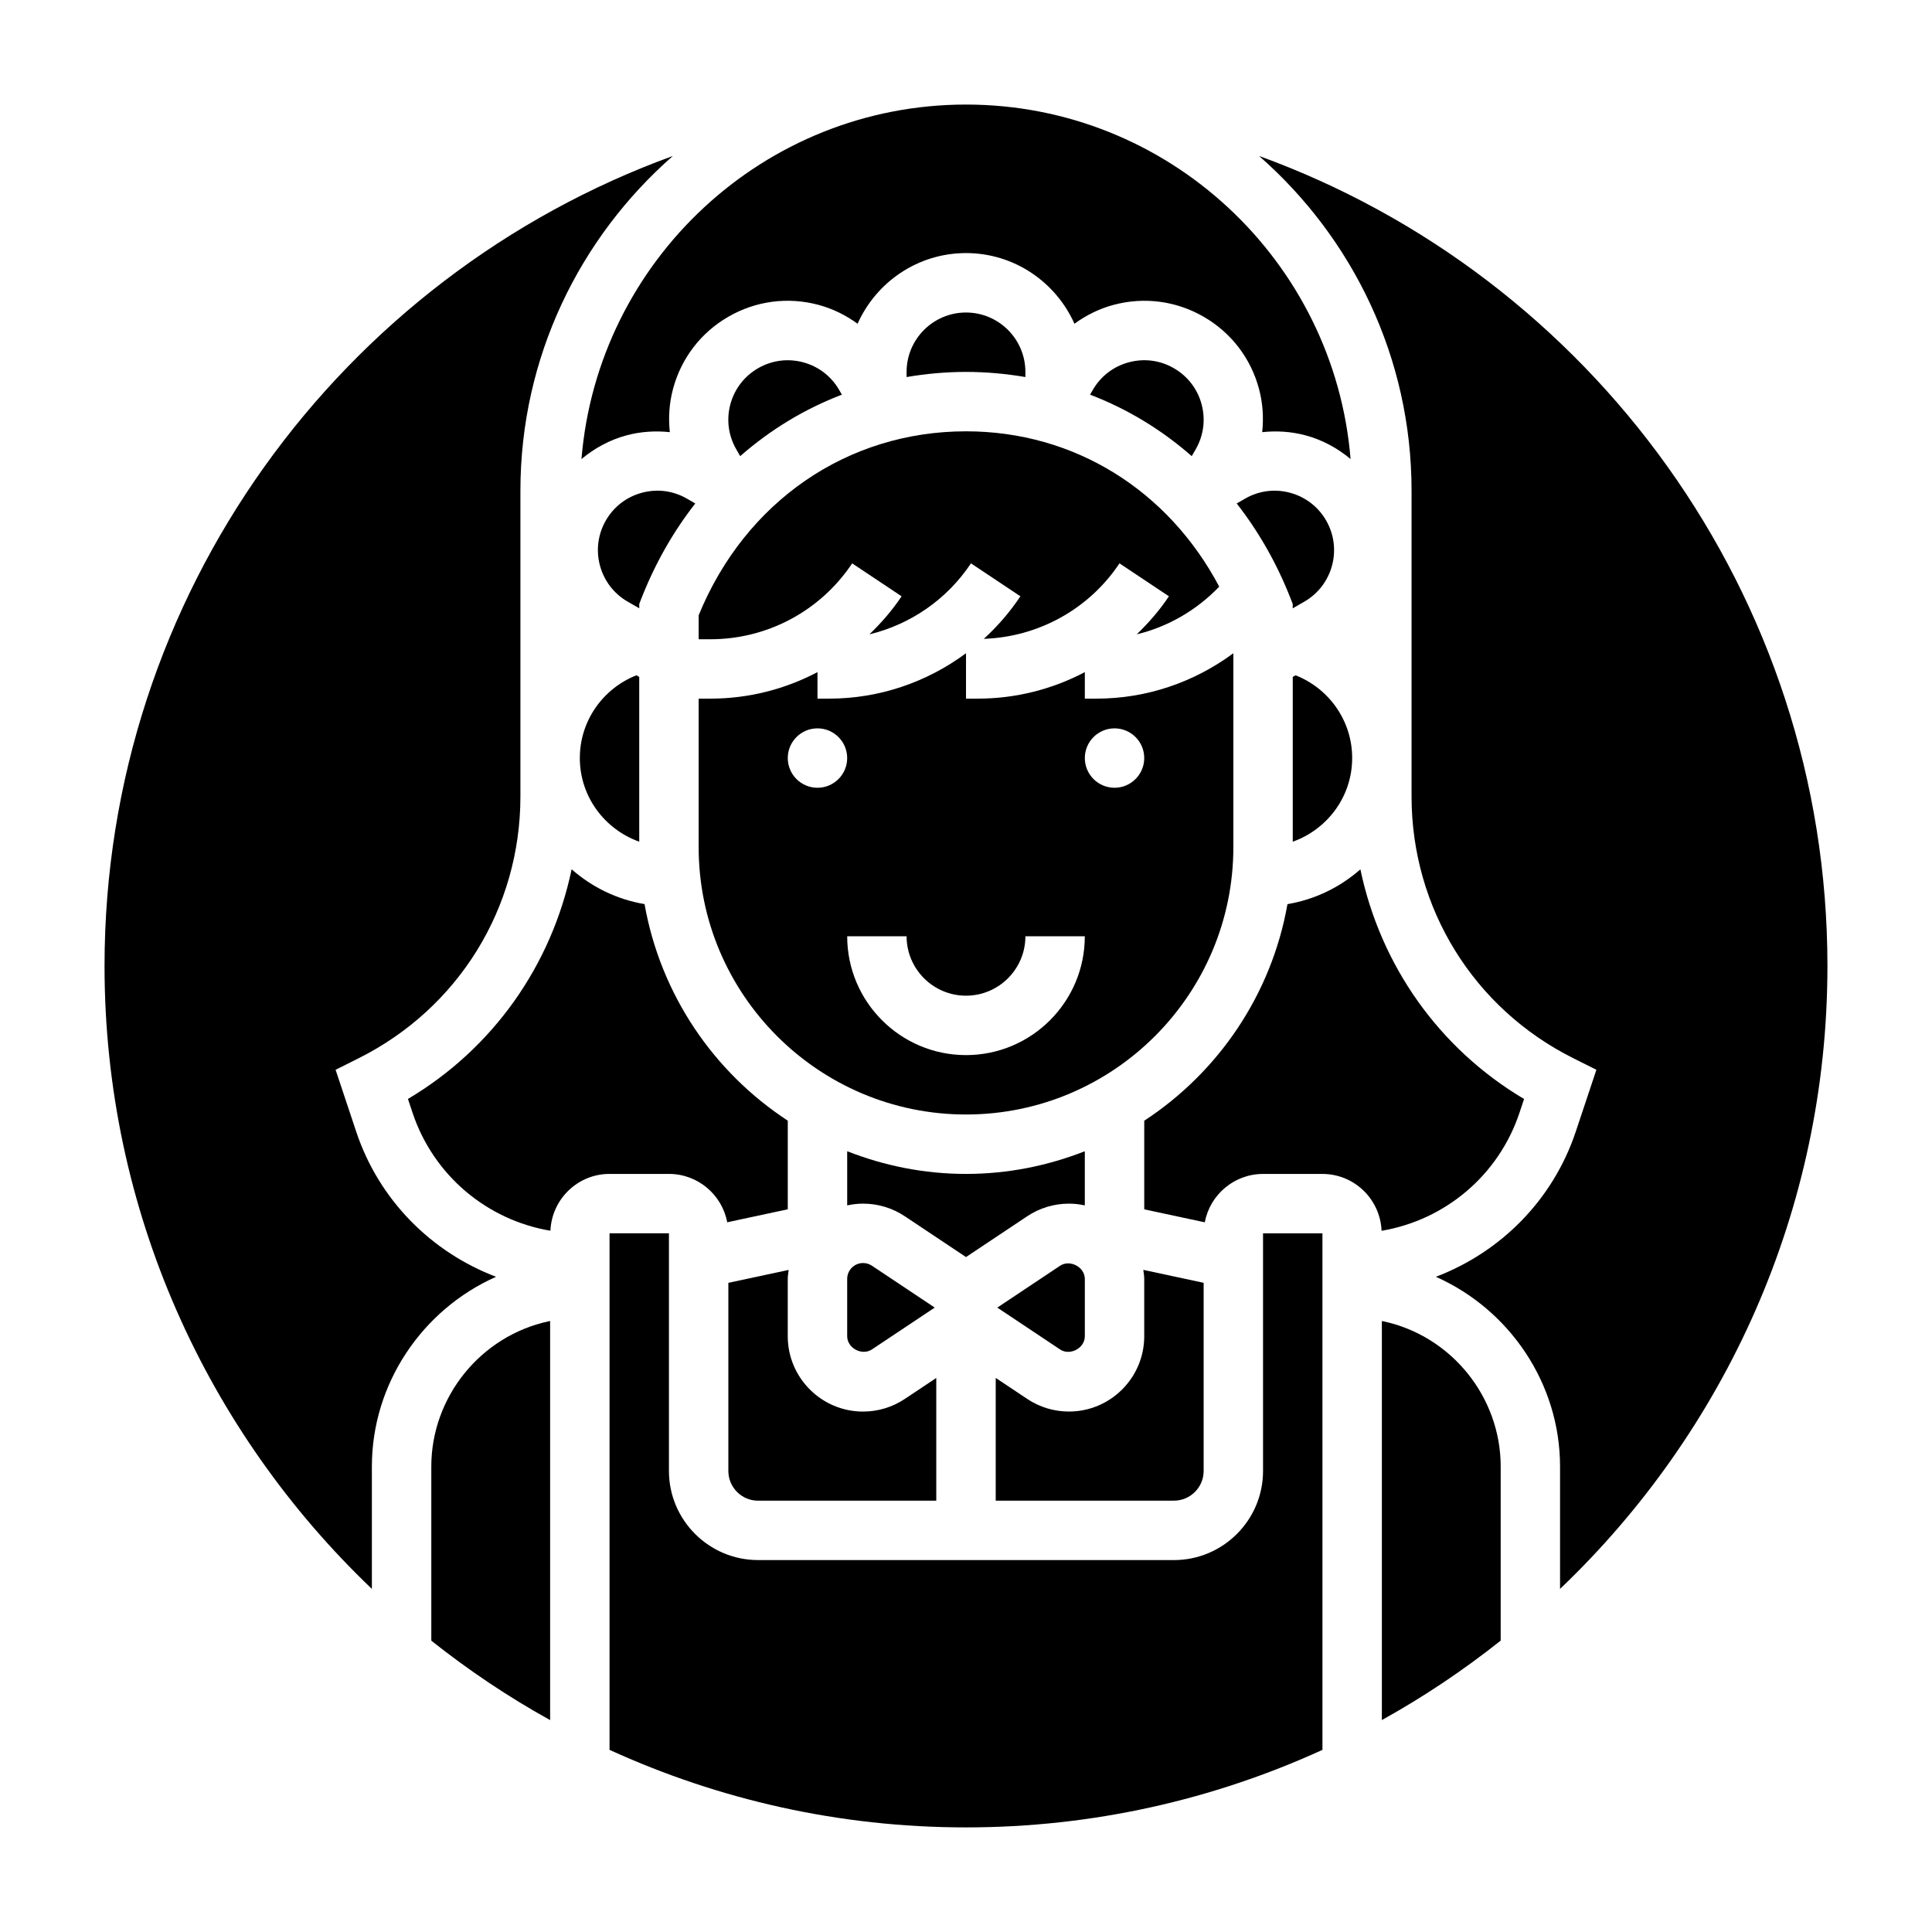
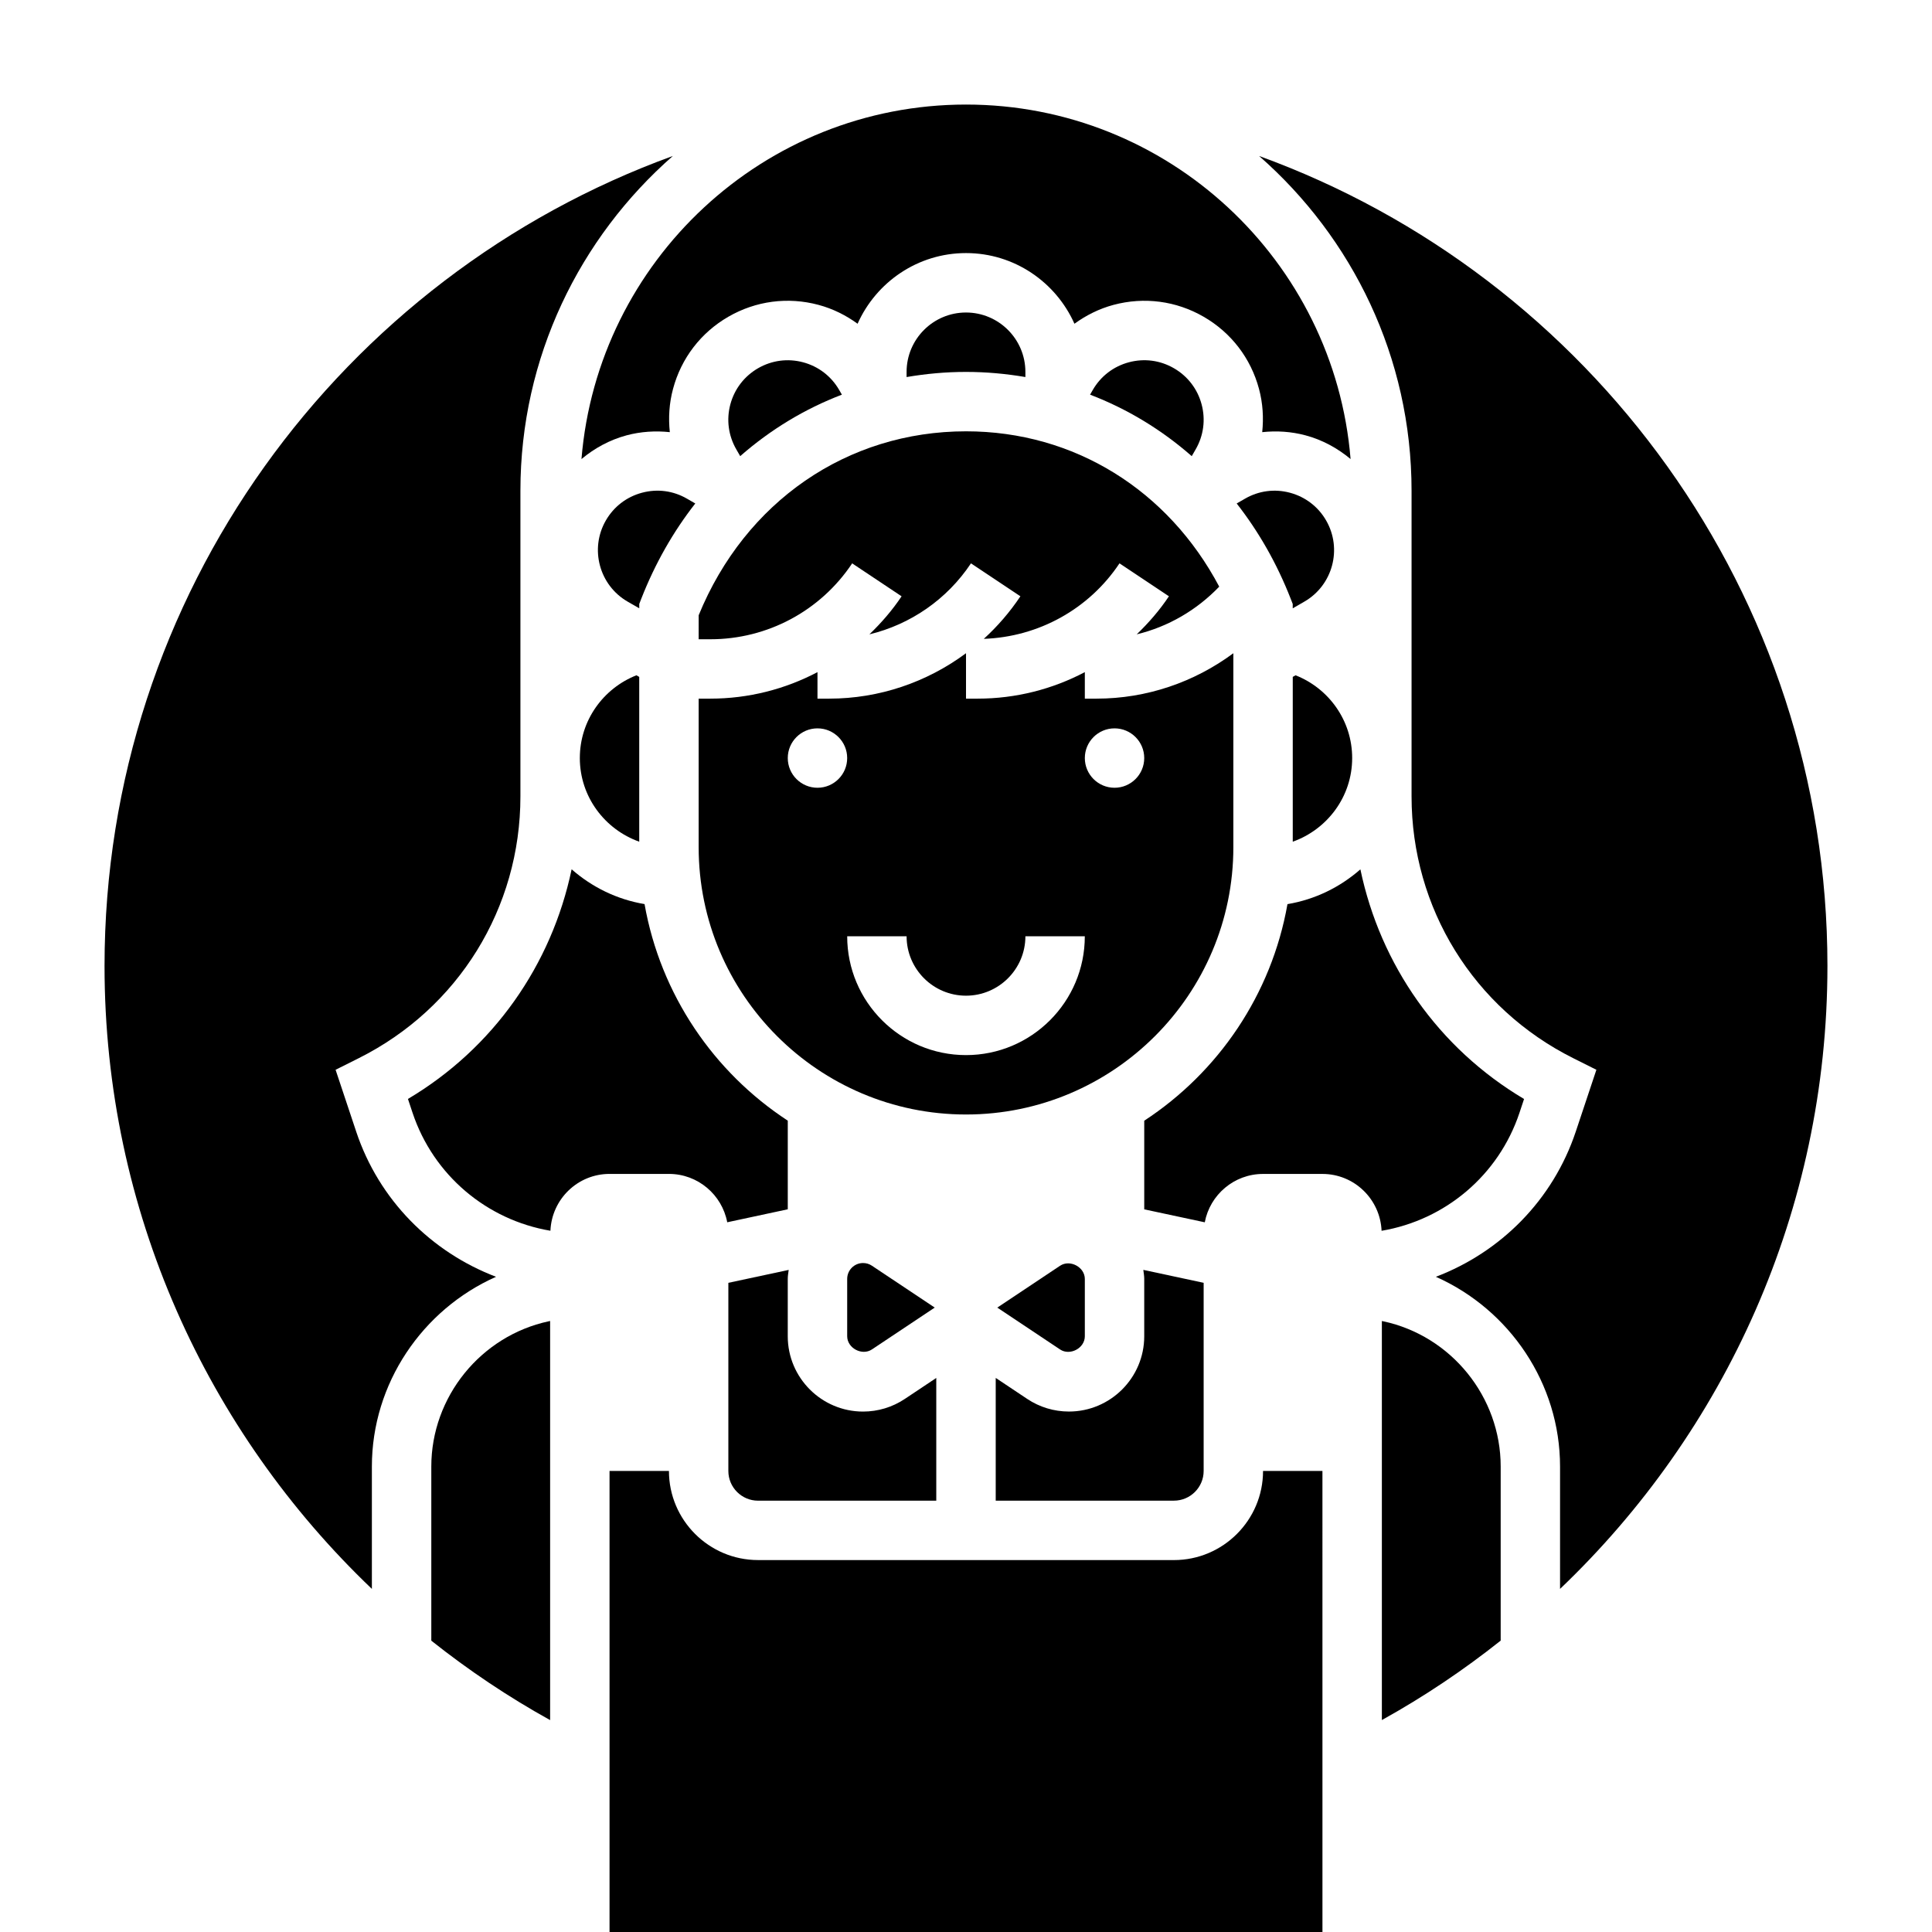
<svg xmlns="http://www.w3.org/2000/svg" fill="#000000" width="800px" height="800px" version="1.1" viewBox="144 144 512 512">
  <g>
    <path d="m424.94 479.43-16.648 11.098 16.648 11.098c2.606 1.738 6.551-0.34 6.551-3.496v-15.191c0-3.168-3.945-5.238-6.551-3.508z" />
    <path d="m462.98 533.82v-49.863l-15.988-3.426c0.094 0.797 0.242 1.574 0.242 2.402v15.191c0 11-8.957 19.949-19.957 19.949-3.953 0-7.777-1.156-11.066-3.352l-8.336-5.559v32.527h47.23c4.348 0 7.875-3.535 7.875-7.871z" />
    <path d="m470.85 368.51v-51.395c-10.344 7.672-22.973 12.031-36.25 12.031h-3.109v-7.023c-8.613 4.539-18.32 7.023-28.379 7.023h-3.109v-12.035c-10.344 7.676-22.973 12.035-36.254 12.035h-3.109v-7.023c-8.609 4.539-18.316 7.023-28.379 7.023h-3.109v39.359c0 39.062 31.781 70.848 70.848 70.848 39.07 0.004 70.852-31.785 70.852-70.844zm-110.21-15.746c-4.344 0-7.871-3.527-7.871-7.871s3.527-7.871 7.871-7.871 7.871 3.527 7.871 7.871c0.004 4.344-3.523 7.871-7.871 7.871zm39.363 70.848c-17.367 0-31.488-14.121-31.488-31.488h15.742c0 8.684 7.062 15.742 15.742 15.742 8.684 0 15.742-7.062 15.742-15.742h15.742c0.008 17.367-14.117 31.488-31.48 31.488zm39.359-70.848c-4.344 0-7.871-3.527-7.871-7.871s3.527-7.871 7.871-7.871 7.871 3.527 7.871 7.871-3.527 7.871-7.871 7.871z" />
    <path d="m329.15 313.41h3.109c15.137 0 29.18-7.519 37.574-20.113l13.098 8.73c-2.481 3.723-5.383 7.055-8.535 10.086 10.902-2.637 20.547-9.25 26.922-18.82l13.098 8.73c-2.793 4.195-6.062 7.965-9.699 11.281 14.508-0.52 27.867-7.871 35.961-20.012l13.098 8.73c-2.481 3.723-5.383 7.055-8.535 10.086 8.344-2.016 15.902-6.422 21.867-12.641-13.531-25.551-38.391-41.164-67.105-41.164-31.496 0-58.52 18.641-70.848 48.742z" />
-     <path d="m416.21 466.33c3.289-2.195 7.117-3.352 11.066-3.352 1.449 0 2.852 0.172 4.211 0.465v-14.352c-9.773 3.832-20.371 6.012-31.484 6.012-11.117 0-21.711-2.18-31.488-6.016v14.352c1.359-0.289 2.762-0.461 4.211-0.461 3.953 0 7.777 1.156 11.066 3.352l16.211 10.801z" />
    <path d="m502.34 344.89c0-9.973-6.234-18.484-15.004-21.93l-0.742 0.422v43.676c9.141-3.258 15.746-11.918 15.746-22.168z" />
    <path d="m489.68 303.43c7.512-4.336 10.102-13.988 5.754-21.508-2.102-3.644-5.496-6.242-9.555-7.336-4.094-1.102-8.32-0.527-11.949 1.574l-2.195 1.266c5.809 7.422 10.652 15.887 14.312 25.246l0.539 1.387v1.156z" />
    <path d="m310.04 259.37c3.801-1.016 7.676-1.242 11.469-0.844-0.402-3.793-0.172-7.668 0.852-11.469 2.172-8.125 7.383-14.918 14.664-19.121s15.77-5.32 23.891-3.141c3.801 1.016 7.266 2.754 10.352 5 4.918-11.004 15.922-18.727 28.738-18.727s23.82 7.723 28.734 18.727c3.086-2.242 6.559-3.984 10.352-5 8.125-2.172 16.609-1.062 23.891 3.148 7.281 4.203 12.492 10.988 14.664 19.113 1.023 3.801 1.25 7.676 0.852 11.469 3.801-0.402 7.676-0.172 11.469 0.844 4.481 1.195 8.492 3.402 11.949 6.281-4.289-52.504-48.32-93.941-101.91-93.941-53.594 0-97.621 41.438-101.91 93.953 3.457-2.891 7.473-5.086 11.949-6.293z" />
    <path d="m375.06 501.62 16.648-11.098-16.648-11.098c-0.691-0.465-1.496-0.707-2.34-0.707-2.32-0.004-4.207 1.887-4.207 4.207v15.191c0 3.16 3.934 5.238 6.547 3.504z" />
    <path d="m367.11 248.59-0.715-1.242c-2.102-3.644-5.496-6.25-9.555-7.336-4.102-1.094-8.305-0.52-11.949 1.574-3.644 2.109-6.25 5.504-7.336 9.555-1.094 4.062-0.527 8.305 1.574 11.949l1.031 1.793c7.984-7.004 17.062-12.516 26.949-16.293z" />
    <path d="m353.01 480.54-15.988 3.422v49.863c0 4.336 3.527 7.871 7.871 7.871h47.23v-32.527l-8.336 5.559c-3.289 2.195-7.117 3.352-11.066 3.352-10.996 0-19.957-8.949-19.957-19.953v-15.191c0-0.82 0.141-1.602 0.246-2.394z" />
    <path d="m238.39 443.87-5.457-16.367 6.102-3.055c26.449-13.227 42.879-39.809 42.879-69.375v-81.027c0-35.359 15.695-67.055 40.398-88.711-87.75 31.852-150.61 116.05-150.61 214.66 0 64.875 27.246 123.47 70.848 165.08v-32.426c0-21.988 13.359-41.598 32.906-50.285-17.156-6.539-31.016-20.328-37.07-38.496z" />
    <path d="m258.3 532.65v46.145c9.871 7.84 20.387 14.902 31.488 21.051v-105.77l-0.371 0.078c-18.031 3.871-31.117 20.051-31.117 38.492z" />
    <path d="m321.28 455.1c7.676 0 14.066 5.527 15.445 12.816l16.043-3.441v-23.488c-19.641-12.84-33.715-33.426-37.957-57.395-7.352-1.227-13.949-4.512-19.324-9.219-5.305 25.34-20.727 47.414-43.375 60.859l1.211 3.644c5.535 16.602 19.711 28.441 36.543 31.285 0.359-8.363 7.223-15.062 15.672-15.062z" />
    <path d="m415.74 243.92v-1.359c0-8.684-7.062-15.742-15.742-15.742-8.684 0-15.742 7.062-15.742 15.742v1.363c5.121-0.875 10.363-1.363 15.742-1.363 5.375 0 10.617 0.488 15.742 1.359z" />
-     <path d="m478.72 533.82c0 13.02-10.598 23.617-23.617 23.617l-110.21-0.004c-13.02 0-23.617-10.598-23.617-23.617v-62.977h-15.742v136.89c28.812 13.156 60.777 20.551 94.465 20.551 33.684 0 65.652-7.391 94.465-20.547l-0.004-136.89h-15.742z" />
+     <path d="m478.72 533.82c0 13.02-10.598 23.617-23.617 23.617l-110.21-0.004c-13.02 0-23.617-10.598-23.617-23.617h-15.742v136.89c28.812 13.156 60.777 20.551 94.465 20.551 33.684 0 65.652-7.391 94.465-20.547l-0.004-136.89h-15.742z" />
    <path d="m628.29 400c0-98.613-62.859-182.81-150.61-214.66 24.703 21.656 40.398 53.348 40.398 88.711v81.02c0 29.566 16.43 56.16 42.879 69.375l6.102 3.055-5.457 16.367c-6.062 18.176-19.926 31.961-37.078 38.496 19.547 8.691 32.906 28.293 32.906 50.285v32.426c43.613-41.598 70.859-100.2 70.859-165.07z" />
    <path d="m510.58 494.16-0.371-0.078v105.75c11.098-6.148 21.617-13.211 31.488-21.051v-46.145c0-18.438-13.082-34.617-31.117-38.48z" />
    <path d="m546.68 438.89 1.211-3.644c-22.656-13.445-38.07-35.52-43.375-60.859-5.375 4.715-11.973 7.988-19.324 9.219-4.234 23.969-18.316 44.547-37.957 57.395v23.488l16.043 3.434c1.375-7.289 7.766-12.816 15.441-12.816h15.742c8.445 0 15.312 6.699 15.672 15.066 16.832-2.84 31.012-14.68 36.547-31.281z" />
    <path d="m297.66 344.89c0 10.25 6.606 18.91 15.742 22.168v-43.668l-0.738-0.434c-8.77 3.457-15.004 11.961-15.004 21.934z" />
    <path d="m460.86 263.09c2.109-3.644 2.668-7.887 1.574-11.949-1.086-4.062-3.691-7.453-7.336-9.555-3.644-2.109-7.856-2.668-11.949-1.574-4.062 1.086-7.453 3.691-9.555 7.336l-0.715 1.242c9.895 3.785 18.965 9.297 26.945 16.297z" />
    <path d="m313.41 304.05 0.535-1.379c3.66-9.359 8.5-17.82 14.312-25.246l-2.195-1.266c-3.629-2.109-7.863-2.676-11.949-1.574-4.062 1.086-7.453 3.691-9.555 7.336-4.344 7.519-1.754 17.168 5.754 21.508l3.098 1.777z" />
  </g>
</svg>